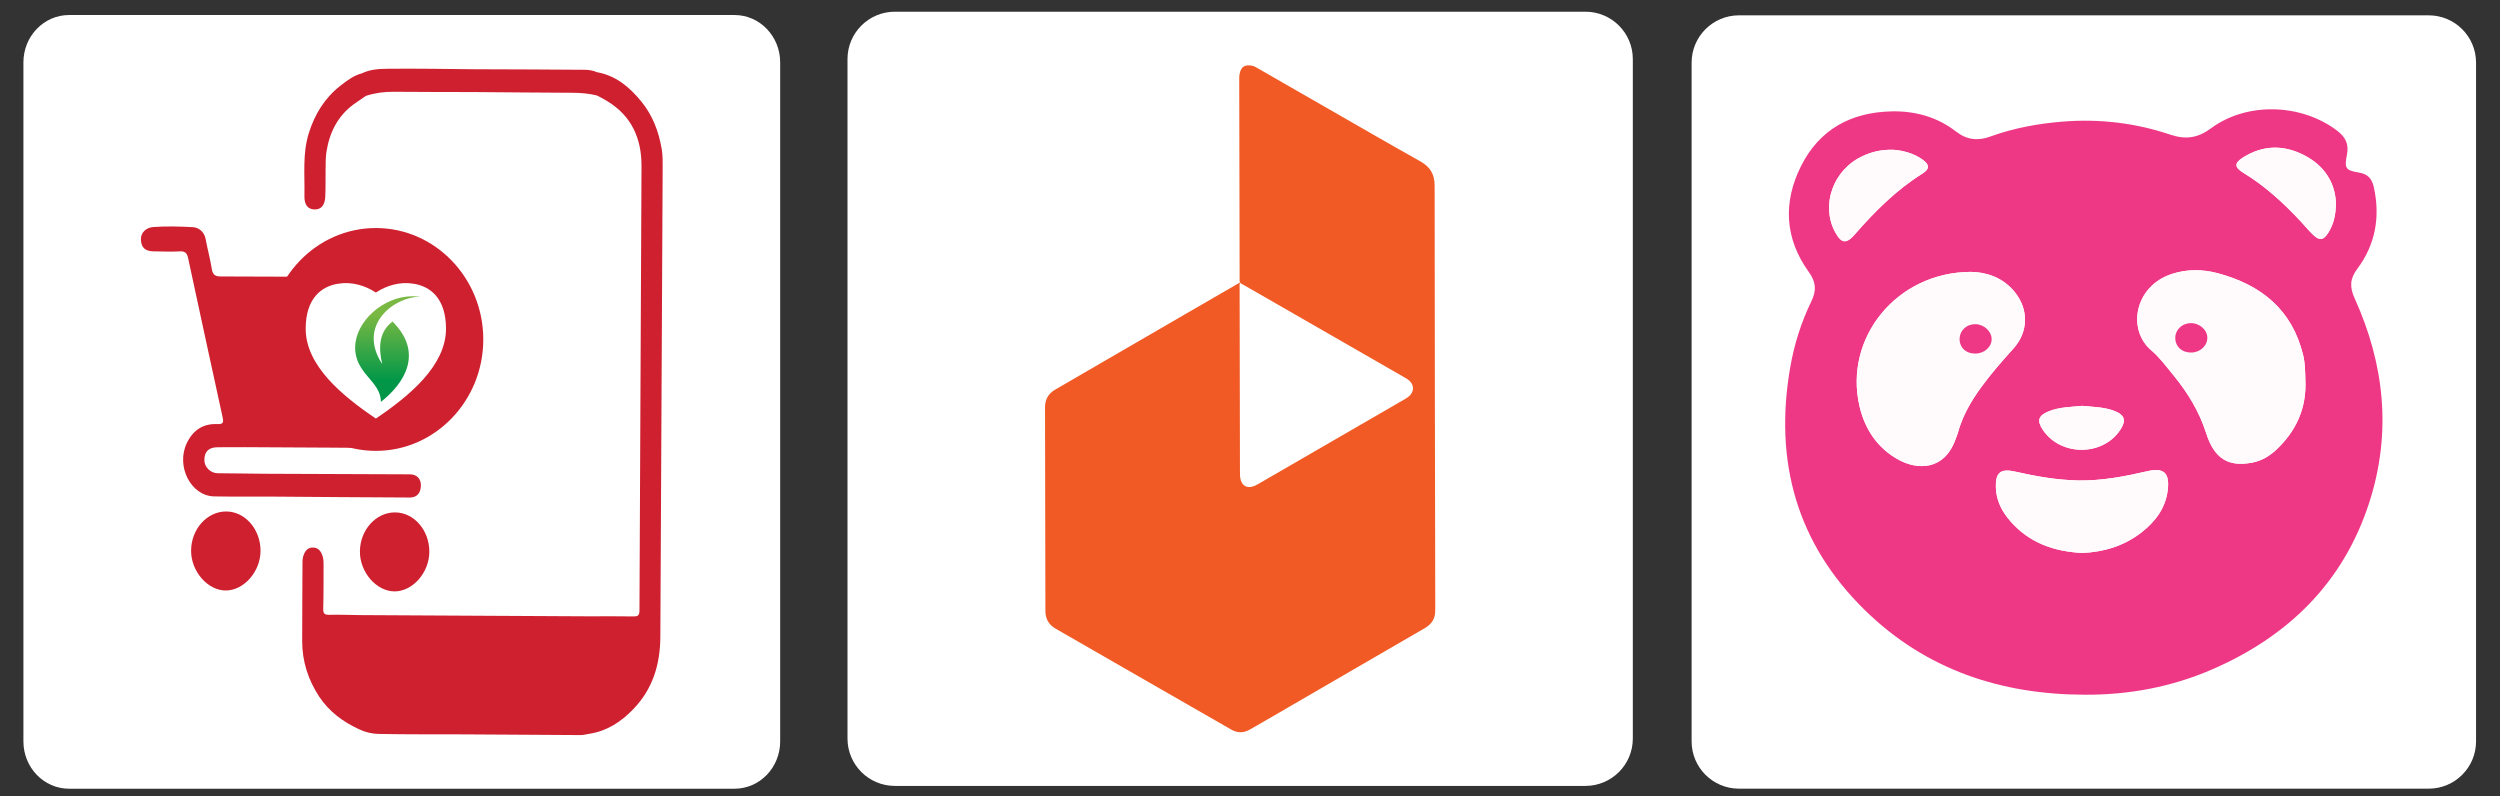
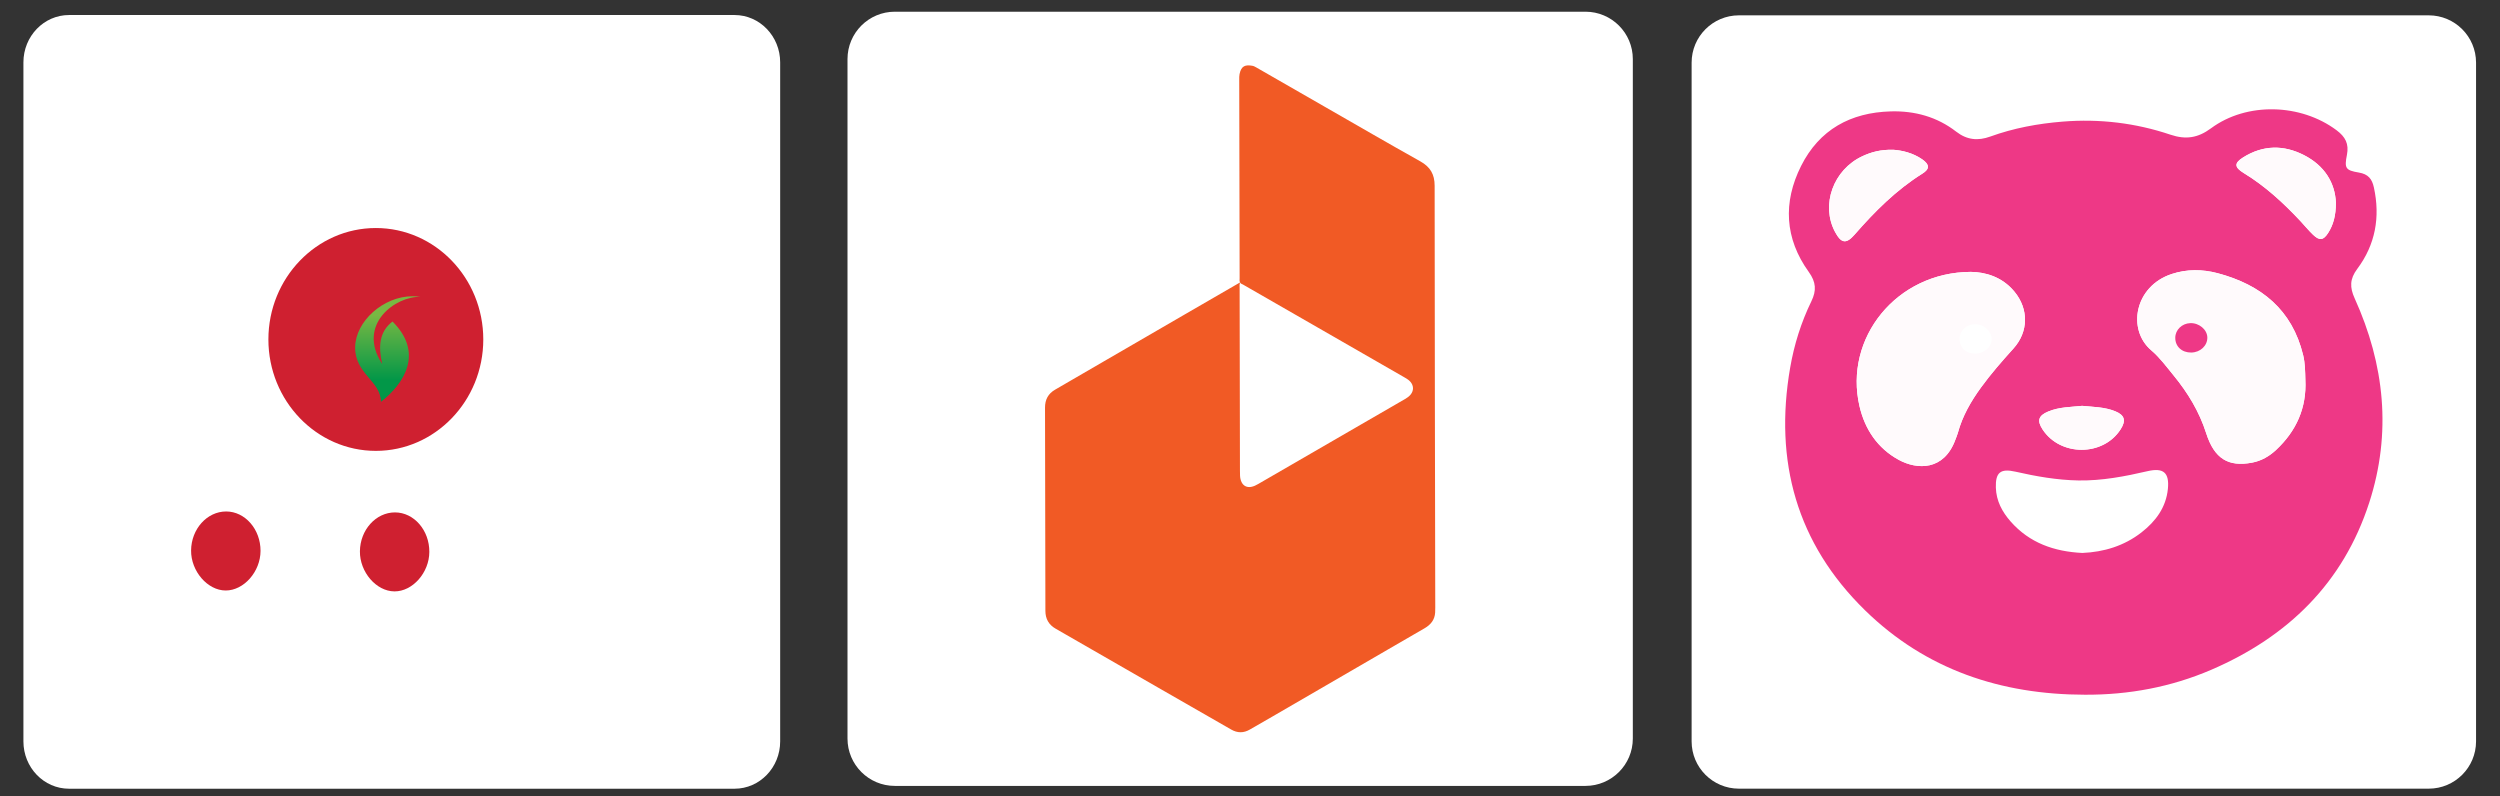
<svg xmlns="http://www.w3.org/2000/svg" xmlns:xlink="http://www.w3.org/1999/xlink" version="1.1" id="Layer_1" x="0px" y="0px" width="1570px" height="500px" viewBox="0 0 1570 500" xml:space="preserve">
  <rect x="0" y="0" width="1570" height="500" fill="#333333" stroke="none" />
  <g>
    <g>
      <path fill="#FFFFFF" d="M1525.237,495.28h-433.19c-16.414,0-29.712-13.297-29.712-29.703V39.354 c0-16.406,13.298-29.721,29.712-29.721h433.189c16.407,0,29.722,13.314,29.722,29.721v426.225 C1554.958,481.983,1541.645,495.28,1525.237,495.28" />
      <path fill="#EE3886" d="M1480.343,168.879c11.411-15.232,14.529-32.557,10.453-51.18c-1.158-5.293-3.522-8.361-9.478-9.346 c-8.345-1.381-9.104-2.713-7.45-11.072c1.372-6.972-0.961-11.338-6.519-15.497c-22.468-16.787-56.371-17.829-78.832-1.216 c-8.212,6.086-15.828,7.262-25.486,4.011c-21.882-7.368-44.448-10.072-67.62-8.212c-15.612,1.258-30.806,4.068-45.506,9.387 c-7.815,2.82-14.654,2.15-21.427-3.085c-12.032-9.312-25.991-13.14-41.101-12.718c-25.255,0.711-44.838,11.469-56.299,34.285 c-11.446,22.823-10.288,45.563,4.837,66.553c4.606,6.393,4.913,11.652,1.621,18.434c-6.426,13.223-10.816,27.189-13.314,41.694 c-10.172,58.783,4.076,110.436,47.079,152.412c38.163,37.262,85.316,52.875,138.084,52.957 c27.529,0.115,54.083-4.813,79.33-15.678c48.07-20.726,82.835-54.498,99.167-104.976c14.158-43.778,9.668-86.718-9.17-128.298 C1475.604,180.473,1475.596,175.229,1480.343,168.879 M1286.29,258.421c6.854-2.861,14.23-2.795,21.303-3.539 c7.111,0.695,14.174,0.719,20.748,3.392c6.044,2.45,6.931,5.875,3.351,11.416c-10.967,17.002-37.752,17.034-48.925,0.05 C1279.146,264.23,1280.063,261.021,1286.29,258.421 M1152.439,145.699c-9.112-16.994-1.183-39.141,17.227-47.642 c5.54-2.563,11.412-4.209,19.4-3.993c5.334,0.389,12.147,1.877,18.067,5.986c4.714,3.291,4.847,6.028,0.124,8.981 c-16.456,10.295-29.935,23.822-42.596,38.336C1159.378,153.414,1156.269,152.853,1152.439,145.699 M1229.57,271.757 c-0.406,1.472-1.034,2.859-1.564,4.299c-7.168,19.685-24.039,19.004-35.583,12.735c-13.354-7.261-21.304-19.235-24.66-33.688 c-9.932-42.776,23.223-84.208,69.952-84.355c8.791,0.123,19.425,2.861,27.299,12.346c9.079,10.935,8.946,25.224-0.547,35.75 c-7.161,7.93-14.183,15.936-20.459,24.584C1237.707,252.128,1232.415,261.304,1229.57,271.757 M1344.823,334.372 c-10.942,8.518-23.652,12.307-37.115,12.885c-17.688-0.877-33.152-6.27-44.995-19.715c-5.366-6.086-9.063-12.982-9.318-21.336 c-0.281-9.459,2.887-12.123,12.182-10.021c13.09,2.978,26.271,5.31,39.734,5.541c14.752,0.23,29.108-2.53,43.373-5.838 c9.915-2.299,13.77,0.908,12.751,11.113C1360.286,318.694,1353.762,327.409,1344.823,334.372 M1429.402,282.539 c-4.325,4.036-9.305,6.913-15.142,8.005c-14.854,2.795-23.636-2.43-28.777-18.473c-4.366-13.65-11.554-25.45-20.51-36.351 c-4.439-5.417-8.659-11.214-13.941-15.688c-15.309-12.95-10.645-40.247,12.835-47.973c9.519-3.126,19.283-3.025,28.876-0.479 c27.29,7.286,46.723,22.896,53.646,51.494c1.231,5.103,1.256,10.263,1.39,15.438 C1448.646,256.114,1442.129,270.632,1429.402,282.539 M1462.092,146.278c-3.043,4.747-5.45,5.012-9.502,1.132 c-2.853-2.729-5.351-5.829-8.054-8.715c-10.66-11.347-22.038-21.841-35.437-29.994c-6.037-3.672-6.119-6.293-0.313-9.914 c12.402-7.732,25.345-7.939,38.221-1.315c12.67,6.532,19.395,17.109,19.955,29.944 C1466.905,135.164,1465.441,141.044,1462.092,146.278" />
      <path fill="#FFFAFC" d="M1265.014,183.094c-7.882-9.483-18.517-12.215-27.307-12.346c-46.714,0.147-79.867,41.57-69.938,84.355 c3.35,14.451,11.306,26.41,24.661,33.688c11.535,6.286,28.397,6.948,35.583-12.735c0.515-1.438,1.157-2.827,1.546-4.299 c2.847-10.453,8.14-19.637,14.447-28.329c6.285-8.648,13.306-16.653,20.459-24.576 C1273.968,208.316,1274.084,194.027,1265.014,183.094 M1240.312,222.051c-5.938-0.049-9.932-4.002-9.684-9.617 c0.214-4.969,4.44-8.831,9.684-8.854c5.476-0.025,10.388,4.356,10.445,9.336C1250.814,217.917,1246.043,222.102,1240.312,222.051" />
      <path fill="#FFFAFC" d="M1446.389,223.077c-6.923-28.597-26.354-44.208-53.646-51.494c-9.593-2.556-19.351-2.646-28.868,0.479 c-23.494,7.726-28.15,35.021-12.843,47.973c5.274,4.474,9.493,10.271,13.949,15.679c8.939,10.908,16.144,22.708,20.501,36.358 c5.144,16.043,13.926,21.268,28.778,18.473c5.829-1.092,10.808-3.969,15.141-8.005c12.728-11.925,19.235-26.425,18.375-44.031 C1447.637,233.34,1447.611,228.18,1446.389,223.077 M1376.114,221.391c-5.921,0.082-10.105-3.805-10.058-9.328 c0.051-4.93,4.209-8.947,9.437-9.146c5.522-0.199,10.608,4.061,10.709,8.988C1386.327,217.064,1381.794,221.324,1376.114,221.391" />
-       <path fill="#FFFAFC" d="M1348.691,295.888c-14.28,3.308-28.639,6.068-43.373,5.838c-13.465-0.231-26.661-2.58-39.743-5.541 c-9.287-2.102-12.455,0.545-12.173,10.021c0.238,8.354,3.952,15.25,9.318,21.336c11.834,13.445,27.29,18.838,44.979,19.715 c13.479-0.578,26.188-4.367,37.131-12.885c8.931-6.963,15.446-15.678,16.612-27.355 C1362.462,296.796,1358.607,293.589,1348.691,295.888" />
      <path fill="#FFFAFC" d="M1207.267,109.033c4.714-2.953,4.591-5.69-0.141-8.981c-5.912-4.109-12.735-5.599-18.062-5.986 c-7.987-0.216-13.859,1.431-19.399,3.993c-18.408,8.501-26.339,30.646-17.234,47.642c3.838,7.152,6.947,7.715,12.231,1.67 C1177.323,132.865,1190.802,119.328,1207.267,109.033" />
      <path fill="#FFFAFC" d="M1447.008,97.472c-12.876-6.624-25.825-6.426-38.229,1.315c-5.799,3.621-5.707,6.242,0.32,9.906 c13.397,8.161,24.769,18.646,35.429,30.002c2.711,2.878,5.199,5.979,8.053,8.707c4.069,3.888,6.468,3.614,9.502-1.115 c3.365-5.243,4.83-11.131,4.88-18.871C1466.393,114.581,1459.678,104.004,1447.008,97.472" />
      <path fill="#FFFAFC" d="M1331.691,269.689c3.588-5.541,2.687-8.966-3.358-11.426c-6.575-2.663-13.636-2.687-20.747-3.39 c-7.071,0.752-14.448,0.686-21.287,3.557c-6.243,2.591-7.145,5.8-3.521,11.309 C1293.939,286.724,1320.717,286.689,1331.691,269.689" />
-       <path fill="#EE3886" d="M1240.312,203.578c-5.243,0.016-9.47,3.878-9.684,8.848c-0.248,5.615,3.746,9.576,9.684,9.625 c5.731,0.06,10.502-4.125,10.445-9.137C1250.698,207.936,1245.786,203.553,1240.312,203.578" />
      <path fill="#EE3886" d="M1375.493,202.925c-5.228,0.183-9.377,4.208-9.427,9.138c-0.059,5.517,4.117,9.402,10.039,9.337 c5.681-0.074,10.214-4.333,10.104-9.494C1386.103,206.977,1381.009,202.717,1375.493,202.925" />
    </g>
    <g>
      <path fill="#FFFFFF" d="M995.658,493.548H561.976c-16.442,0-29.746-13.314-29.746-29.736V37.103 c0-16.426,13.304-29.755,29.746-29.755h433.683c16.426,0,29.754,13.329,29.754,29.755v426.708 C1025.412,480.235,1012.084,493.548,995.658,493.548" />
      <path fill="#F15A25" d="M900.955,116.68c0-7.244-2.73-11.847-9.016-15.366c-20.184-11.284-40.176-22.908-60.236-34.407 c-14.23-8.163-28.445-16.351-42.686-24.514c-0.779-0.447-1.631-0.919-2.5-1.076c-4.504-0.787-7.022,0.041-8.073,5.207 c-0.24,1.118-0.207,2.31-0.207,3.469c0.066,41.56,0.157,83.12,0.248,124.68c0,0.894-0.215,1.838,0.29,2.683l0.008-0.009 c0,0.009,0,0.009-0.008,0.017c0.29,0.812,1.116,0.944,1.737,1.292c15.508,8.933,31.04,17.841,46.553,26.757 c18.48,10.614,36.941,21.236,55.402,31.85c1.232,0.703,2.41,1.481,3.328,2.574c2.068,2.459,2.096,5.456,0.074,7.965 c-0.961,1.175-2.17,2.028-3.479,2.781c-9.32,5.392-18.66,10.774-27.973,16.175c-21.387,12.367-42.754,24.734-64.139,37.123 c-1.439,0.844-2.896,1.588-4.569,1.887c-2.607,0.447-4.776-0.564-5.97-2.934c-0.629-1.271-0.919-2.646-0.985-4.07 c-0.058-0.994-0.058-1.986-0.058-2.996c-0.083-38.232-0.149-76.47-0.207-114.718c-0.009-1.233-0.174-2.484,0.281-3.685v-0.008 c-11.688,6.764-23.388,13.52-35.078,20.3c-16.988,9.852-33.978,19.704-50.965,29.563c-10.025,5.829-20.043,11.69-30.095,17.477 c-4.396,2.525-6.365,6.292-6.356,11.276c0.09,42.557,0.165,85.111,0.239,127.664c0.009,5.018,2.119,8.742,6.49,11.209 c2.228,1.261,4.453,2.552,6.682,3.843c20.044,11.525,40.087,23.049,60.13,34.572c14.455,8.297,28.91,16.576,43.349,24.871 c3.948,2.285,7.84,2.301,11.772,0c4.736-2.732,9.496-5.434,14.214-8.18c24.24-14.061,48.465-28.135,72.682-42.189 c7.607-4.404,15.199-8.809,22.816-13.214c3.809-2.203,6.357-5.266,6.623-9.836c0.059-1.076,0.074-2.152,0.074-3.229 C901.188,293.215,900.98,204.949,900.955,116.68" />
    </g>
    <g>
      <path fill="#FFFFFF" d="M461.277,495.318H43.369c-15.829,0-28.663-13.301-28.663-29.73V39.167 c0-16.41,12.834-29.731,28.663-29.731h417.909c15.83,0,28.67,13.321,28.67,29.731v426.421 C489.947,482.018,477.107,495.318,461.277,495.318" />
-       <path fill="#CF2030" d="M416.148,105.684c0.014-4.002,0.093-8.019-0.575-12.011c-1.894-11.153-5.723-21.29-12.943-30.082 c-7.509-9.132-16.033-16.176-27.742-18.249c-2.551-1.148-5.3-1.509-8.008-1.524c-23.015-0.184-46.012-0.254-69.021-0.33 c-18.191-0.147-36.398-0.519-54.577-0.299c-5.337,0.051-10.883,0.375-15.944,2.849h-0.01c-5.15,1.336-9.292,4.479-13.477,7.735 c-9.923,7.75-16.237,17.959-19.983,30.056c-3.98,12.824-2.394,26.09-2.691,39.179c-0.13,5.597,2.098,8.31,6.104,8.522 c4.251,0.223,6.746-2.463,7.001-8.121c0.266-5.713,0.083-11.432,0.192-17.162c0.069-3.569-0.025-7.196,0.502-10.7 c1.903-12.312,7.11-22.687,17.112-30.041c2.547-1.85,5.191-3.556,7.779-5.329c5.692-1.817,11.479-2.595,17.459-2.539 c16.82,0.164,33.627,0.133,50.459,0.178c20.494,0.167,40.998,0.36,61.509,0.446c5.248,0.016,10.409,0.432,15.51,1.672 c2.338,1.106,4.543,2.361,6.762,3.722c15.046,9.204,21.375,23.266,21.296,40.773c-0.396,92.943-0.917,185.887-1.283,278.834 c-0.011,3.443-1.151,3.906-4.022,3.85c-9.24-0.176-18.475-0.059-27.719-0.059l-77.855-0.418 c-22.088-0.131-44.162-0.244-66.258-0.361c-6.333-0.086-12.673-0.314-19.017-0.184c-2.812,0.053-3.793-0.71-3.72-3.787 c0.246-9.146,0.168-18.325,0.214-27.487c0.016-2.581-0.104-5.048-1.377-7.462c-1.2-2.285-2.771-3.422-5.17-3.493 c-2.593-0.075-4.32,1.163-5.52,3.611c-0.856,1.747-1.158,3.489-1.168,5.356c-0.074,16.598-0.199,33.191-0.199,49.805 c0,12.793,3.803,24.459,10.738,34.922c6.198,9.361,14.854,15.7,24.734,20.3c4.003,1.966,8.369,2.981,12.658,3.058 c17.897,0.316,35.798,0.225,53.717,0.27c24.328,0.162,48.662,0.346,72.985,0.447c1.91,0,3.795-0.548,5.697-0.849 c10.978-1.716,19.765-7.495,27.506-15.536c12.131-12.627,16.812-28.014,16.894-45.467 C415.13,301.754,415.657,203.706,416.148,105.684" />
-       <path fill="#CF2030" d="M257.447,297.877c-30.333-0.16-60.667-0.247-91-0.359c-9.923-0.115-19.835-0.203-29.759-0.33 c-4.499-0.056-8.307-3.83-8.337-8.162c-0.048-5.43,2.702-8.119,8.358-8.156c5.781-0.037,11.578-0.037,17.358-0.051 c17.952,0.101,35.894,0.197,53.847,0.301c5.036,0.029,10.075,0.061,15.105,0.114c-5.281-5.429-8.578-12.97-8.901-21.527 c0-0.081,0-0.168,0-0.261c-2.321-1.395-4.377-3.102-7.08-5.514c-2.284-2.055-3.986-4.949-5.671-7.452 c-1.878-3.371-3.047-6.927-3.579-10.655c-5.53-6.252-9.625-14.109-11.463-22.271c-1.893-8.4-0.532-16.526,3.299-23.16 c-1.764-4.9-2.244-10.463-1.108-16.613c-16.506-0.086-33.023-0.152-49.548-0.168c-3.62,0-5.363-0.777-5.974-4.8 c-0.975-6.317-2.734-12.523-3.888-18.847c-0.786-4.271-4.278-7.137-7.977-7.313c-8.253-0.448-16.58-0.676-24.803-0.081 c-4.731,0.33-7.909,3.625-7.836,7.729c0.121,5.058,2.578,7.477,7.962,7.542c5.524,0.071,11.05,0.33,16.533,0.015 c3.371-0.198,4.498,1.24,5.171,4.337c7.147,33.312,14.394,66.614,21.657,99.89c0.631,2.896,0.547,4.42-3.08,4.242 c-8.794-0.432-15.243,3.42-19.33,11.764c-7.116,14.561,2.417,33.373,17.087,33.65c12.83,0.24,25.654,0.104,38.468,0.139 c28.131,0.219,56.259,0.446,84.387,0.563c4.56,0.03,6.98-2.911,6.98-7.729C264.335,300.641,261.756,297.91,257.447,297.877" />
      <path fill="#CF2030" d="M142.013,321.205c-11.994,0-21.897,11.027-22.006,24.48c-0.12,13.023,10.335,25.131,21.709,25.146 c11.416,0.023,21.851-11.824,21.902-24.853C163.65,332.385,153.909,321.205,142.013,321.205" />
      <path fill="#CF2030" d="M248.073,321.791c-11.99-0.03-21.913,10.971-22.044,24.422c-0.142,13.039,10.257,25.121,21.672,25.182 c11.381,0.092,21.878-11.762,21.922-24.785C269.688,332.992,259.984,321.82,248.073,321.791" />
      <path fill="#CF2030" d="M236.036,143.201c-37.221,0-67.482,31.387-67.482,69.977c0,38.57,30.261,69.97,67.482,69.97 c37.198,0,67.469-31.4,67.469-69.97C303.505,174.588,273.234,143.201,236.036,143.201" />
-       <path fill-rule="evenodd" clip-rule="evenodd" fill="#FFFFFF" d="M236.036,262.85c21.441-14.459,44.053-33.373,44.053-56.395 c0-19.077-9.849-26.767-20.613-28.31c-8.175-1.32-16.517,1.025-23.44,5.561c-6.934-4.535-15.288-6.881-23.447-5.561 c-10.764,1.543-20.614,9.233-20.614,28.31C191.975,229.477,214.592,248.391,236.036,262.85" />
      <g>
        <defs>
          <path id="SVGID_1_" d="M223.032,218.05c-0.218,16.715,16.175,21.215,16.175,34.323c14.718-11.534,27.087-30.716,7.295-50.459 c-8.38,6.375-9.007,15.775-6.476,26.725c-16.373-25.013,8.625-42.825,24.058-42.2c-1.67-0.263-3.339-0.391-5.01-0.391 C240.783,186.048,223.262,201.742,223.032,218.05" />
        </defs>
        <clipPath id="SVGID_2_">
          <use xlink:href="#SVGID_1_" overflow="visible" />
        </clipPath>
        <linearGradient id="SVGID_3_" gradientUnits="userSpaceOnUse" x1="-328.276" y1="692.725" x2="-320.242" y2="692.725" gradientTransform="matrix(0 5.068 5.068 0 -3266.168 1861.762)">
          <stop offset="0" style="stop-color:#78B843" />
          <stop offset="1" style="stop-color:#029748" />
        </linearGradient>
        <rect x="222.813" y="185.814" clip-path="url(#SVGID_2_)" fill="url(#SVGID_3_)" width="43.48" height="66.559" />
      </g>
    </g>
  </g>
</svg>